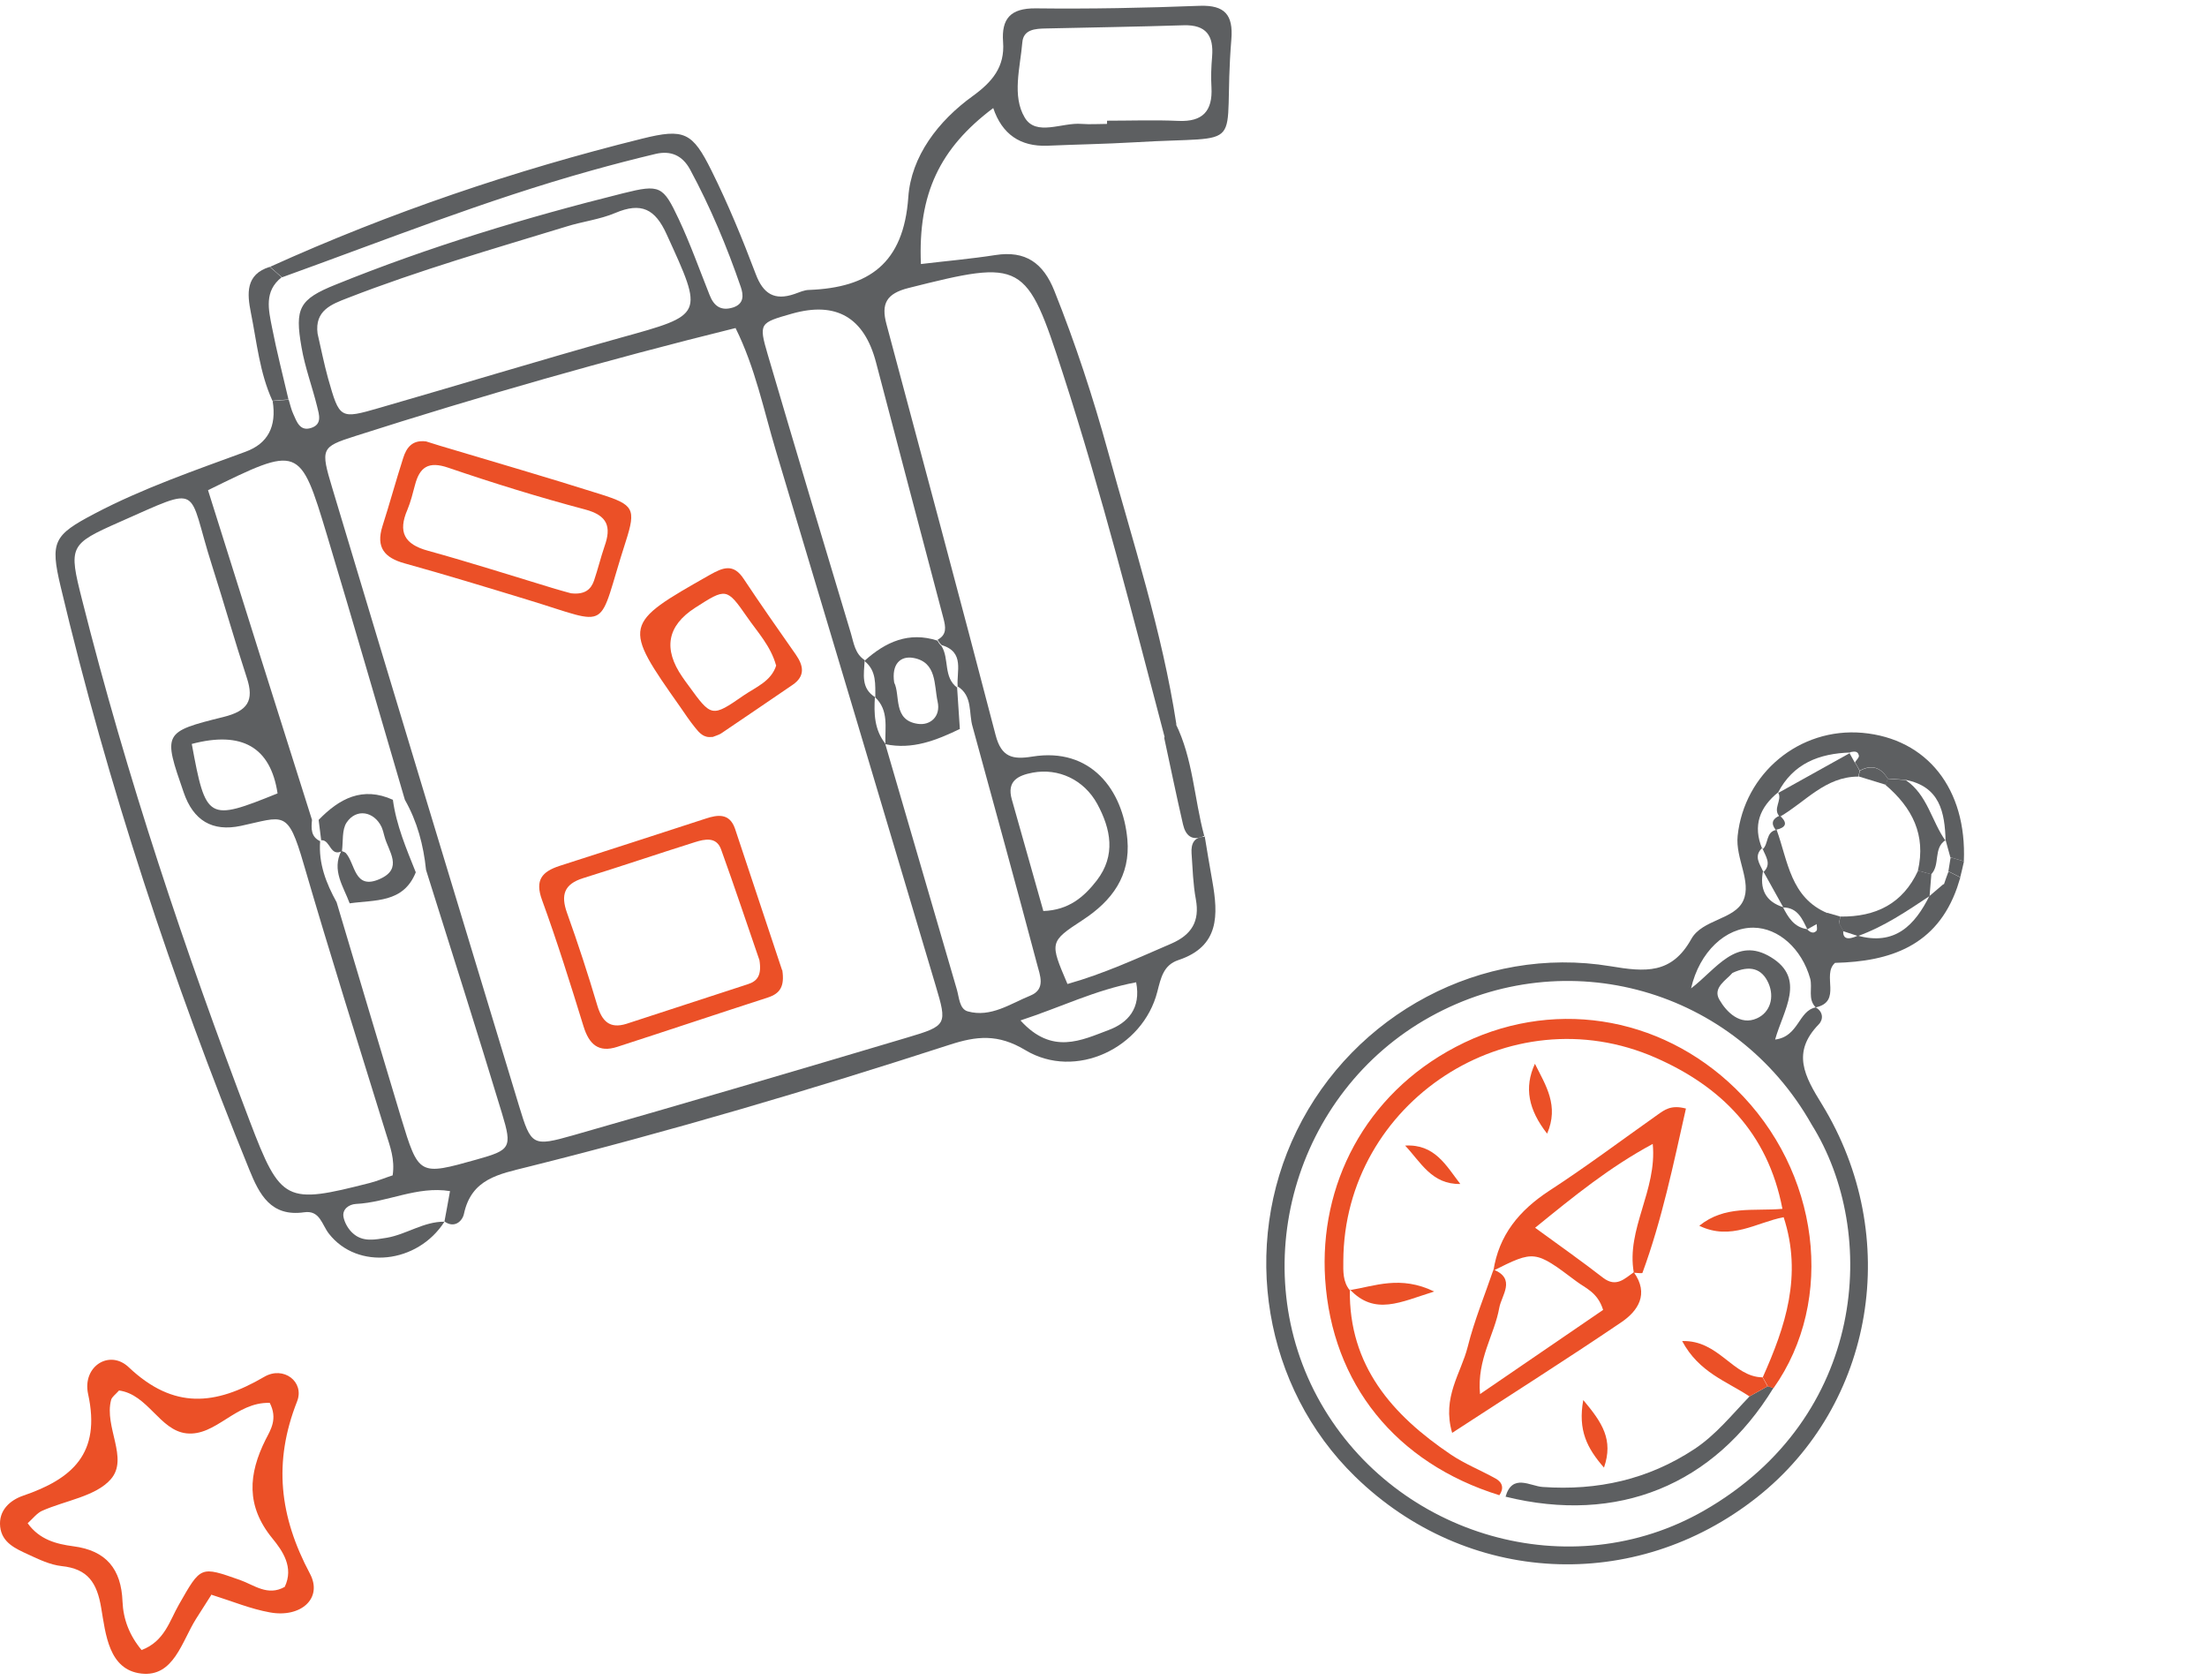
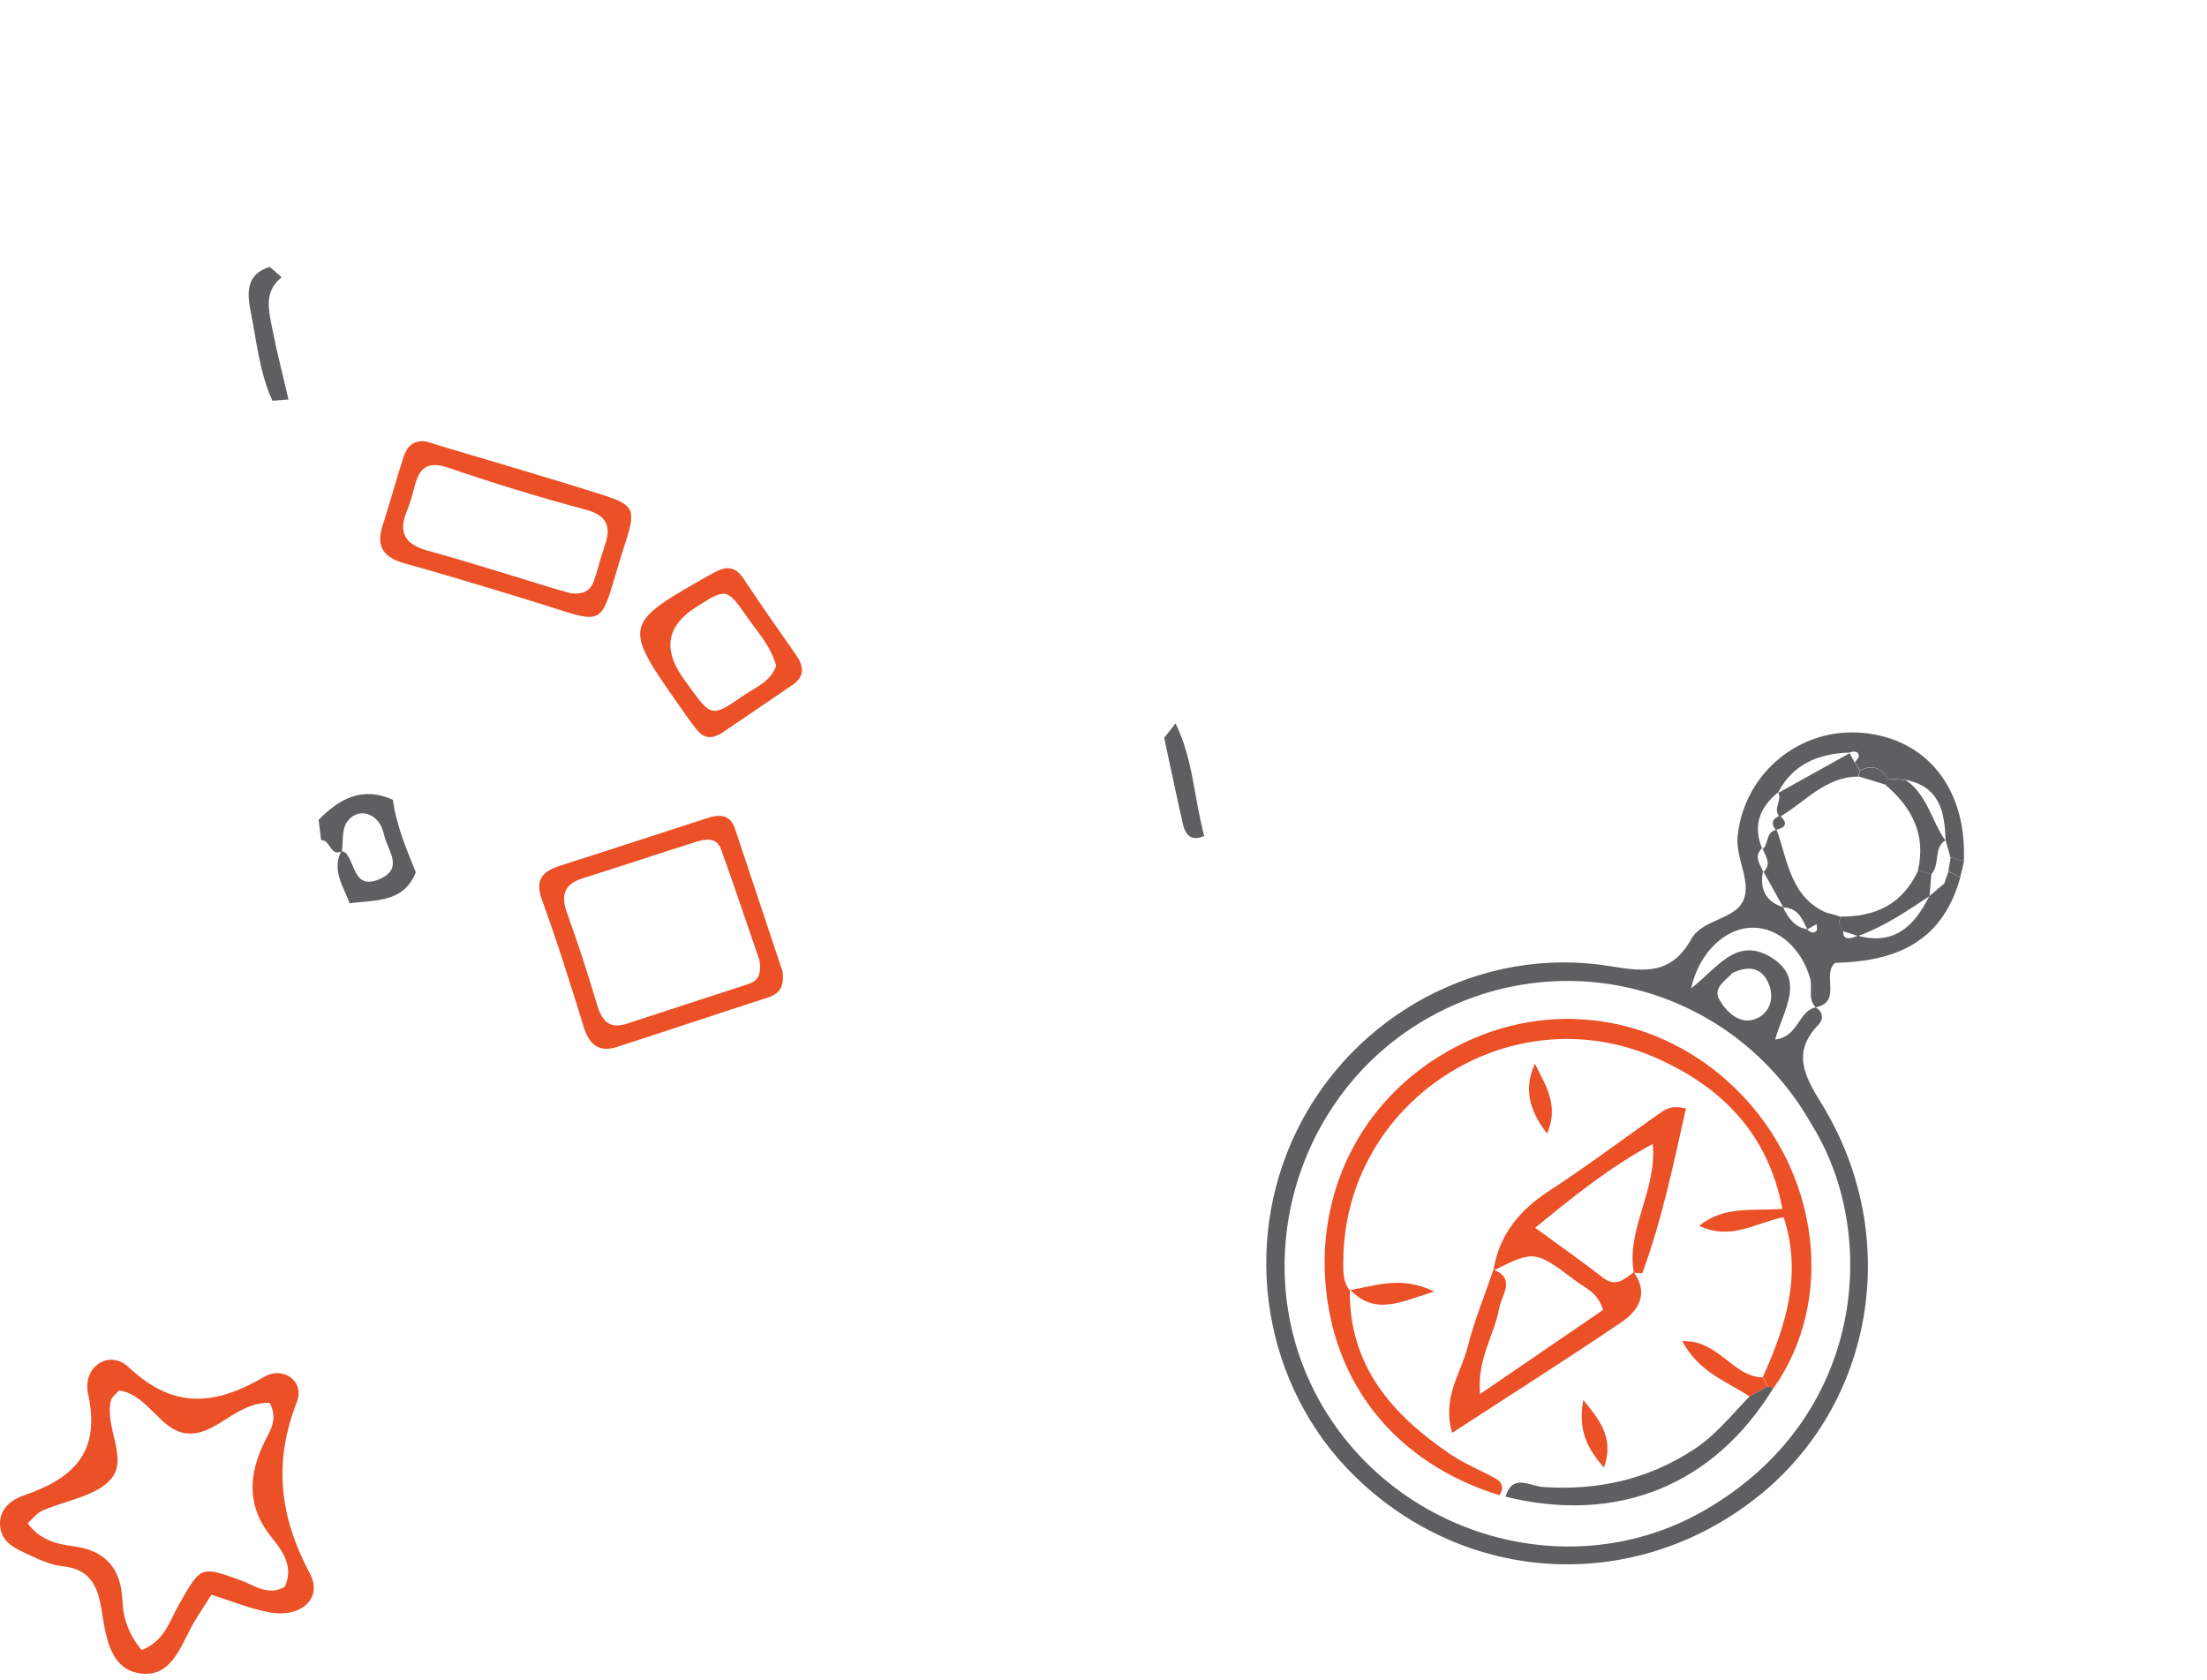
<svg xmlns="http://www.w3.org/2000/svg" width="159" height="121" viewBox="0 0 159 121" fill="none">
  <path d="M15.249 114.893C16.73 115.357 18.05 115.91 19.442 116.16C21.654 116.57 23.277 115.161 22.332 113.377C20.137 109.255 19.673 105.348 21.404 100.959C21.957 99.549 20.423 98.372 19.031 99.193C15.516 101.244 12.519 101.566 9.272 98.497C7.898 97.195 5.918 98.425 6.346 100.424C7.291 104.724 5.204 106.543 1.654 107.757C0.726 108.078 -0.113 108.809 0.012 109.987C0.137 111.146 1.136 111.575 2.028 111.985C2.795 112.342 3.616 112.734 4.437 112.824C6.328 113.02 6.988 114.019 7.291 115.839C7.613 117.712 7.827 120.299 10.182 120.567C12.519 120.834 13.09 118.265 14.125 116.624C14.499 116.035 14.874 115.446 15.249 114.858V114.893ZM19.424 101.048C20.03 102.208 19.495 103.011 19.138 103.707C17.889 106.204 17.711 108.488 19.62 110.825C20.351 111.717 21.19 112.913 20.512 114.322C19.281 115.018 18.3 114.18 17.283 113.823C14.428 112.824 14.482 112.806 12.894 115.589C12.216 116.766 11.859 118.247 10.2 118.872C9.325 117.819 8.879 116.659 8.826 115.375C8.737 113.055 7.666 111.7 5.275 111.396C4.08 111.236 2.849 110.932 1.993 109.737C2.403 109.362 2.671 109.005 3.027 108.845C4.704 108.096 6.899 107.81 7.987 106.561C9.29 105.063 7.488 102.797 8.005 100.852C8.059 100.638 8.326 100.459 8.576 100.174C10.664 100.459 11.502 103.046 13.429 103.261C15.552 103.493 16.979 100.995 19.424 101.066V101.048Z" fill="#EB5027" />
-   <path d="M86.785 60.208C86.97 61.302 87.139 62.381 87.34 63.475C87.771 65.911 87.864 68.177 84.904 69.163C83.825 69.518 83.64 70.427 83.378 71.444C82.346 75.514 77.475 77.826 73.868 75.652C71.895 74.466 70.354 74.635 68.412 75.267C58.377 78.519 48.266 81.51 38.016 84.068C35.935 84.592 33.962 84.916 33.422 87.459C33.314 87.953 32.759 88.523 32.02 87.999C32.143 87.305 32.282 86.627 32.42 85.81C30.047 85.425 27.904 86.627 25.638 86.735C25.13 86.766 24.652 87.12 24.744 87.66C24.821 88.091 25.099 88.569 25.438 88.862C26.147 89.494 27.01 89.309 27.873 89.17C29.291 88.924 30.524 87.999 32.02 88.014C30.077 91.051 25.746 91.513 23.696 88.877C23.187 88.23 23.049 87.166 21.908 87.336C19.519 87.675 18.686 86.057 17.962 84.269C12.398 70.597 7.774 56.616 4.367 42.251C3.596 39.014 3.874 38.551 6.802 37.01C10.286 35.176 14.016 33.896 17.7 32.54C19.293 31.954 19.94 30.736 19.642 28.887C20.027 28.856 20.413 28.825 20.798 28.794C20.906 29.149 20.983 29.519 21.137 29.843C21.384 30.397 21.615 31.091 22.417 30.829C23.234 30.567 22.987 29.858 22.848 29.288C22.494 27.854 21.97 26.467 21.723 25.018C21.23 22.213 21.538 21.565 24.189 20.502C30.925 17.773 37.861 15.677 44.905 13.92C47.557 13.257 47.772 13.396 48.898 15.785C49.73 17.558 50.393 19.423 51.117 21.242C51.425 22.043 51.934 22.428 52.813 22.151C53.614 21.889 53.568 21.257 53.368 20.671C52.366 17.758 51.179 14.922 49.715 12.209C49.16 11.192 48.327 10.837 47.248 11.084C45.691 11.454 44.15 11.855 42.609 12.286C35.025 14.398 27.719 17.311 20.32 19.978C20.027 19.731 19.75 19.484 19.457 19.222C28.104 15.307 37.06 12.271 46.262 9.989C49.298 9.234 49.884 9.527 51.256 12.286C52.458 14.706 53.491 17.219 54.447 19.747C54.986 21.18 55.803 21.673 57.236 21.18C57.591 21.057 57.946 20.887 58.3 20.887C62.6 20.718 65.097 18.991 65.437 14.213C65.637 11.269 67.595 8.71 70.076 6.922C71.479 5.905 72.404 4.826 72.265 3.022C72.142 1.358 72.789 0.587 74.608 0.602C78.538 0.649 82.484 0.572 86.43 0.418C88.249 0.356 88.85 1.08 88.712 2.822C88.033 11.146 90.145 9.743 81.729 10.252C79.633 10.375 77.552 10.406 75.456 10.498C73.493 10.57 72.193 9.666 71.556 7.785C67.702 10.683 66.13 13.966 66.346 19.022C68.134 18.806 69.937 18.652 71.71 18.375C73.883 18.035 75.163 18.945 75.964 20.964C77.475 24.741 78.739 28.594 79.818 32.509C81.606 39.029 83.717 45.457 84.75 52.177C84.473 52.516 84.195 52.855 83.933 53.21C81.621 44.408 79.386 35.592 76.581 26.929C73.945 18.791 73.714 18.668 65.452 20.748C63.864 21.149 63.464 21.874 63.864 23.353C66.5 33.218 69.151 43.068 71.725 52.948C72.142 54.566 72.959 54.736 74.377 54.505C78.585 53.826 80.897 56.894 81.22 60.47C81.452 63.09 80.126 64.894 77.999 66.281C75.594 67.853 75.625 67.884 76.904 70.889C79.494 70.165 81.929 69.04 84.396 67.976C85.844 67.344 86.446 66.373 86.153 64.786C85.952 63.707 85.922 62.581 85.844 61.472C85.798 60.778 86.029 60.269 86.831 60.285L86.785 60.208ZM63.063 50.25L63.032 50.189C62.955 51.391 62.986 52.578 63.787 53.58H63.772C65.498 59.483 67.209 65.387 68.936 71.29C69.105 71.876 69.121 72.693 69.722 72.862C71.386 73.325 72.789 72.308 74.238 71.722C75.363 71.259 74.916 70.242 74.716 69.471C73.205 63.768 71.633 58.081 70.076 52.377C69.768 51.376 70.107 50.127 68.966 49.433L68.997 49.495C68.889 48.385 69.537 46.983 67.841 46.474C67.718 46.366 67.625 46.227 67.548 46.089C68.227 45.719 68.134 45.179 67.965 44.532C66.331 38.382 64.728 32.232 63.109 26.097C62.256 22.86 60.237 21.694 57.051 22.598C54.724 23.261 54.647 23.276 55.31 25.542C57.283 32.247 59.286 38.952 61.306 45.642C61.506 46.32 61.599 47.106 62.292 47.553V47.584C62.246 48.555 61.999 49.588 63.063 50.235V50.25ZM23.064 60.608C22.941 62.212 23.496 63.63 24.251 65.001C25.792 70.165 27.334 75.344 28.89 80.508C30.17 84.716 30.185 84.7 34.362 83.529C36.767 82.851 36.921 82.696 36.166 80.215C34.393 74.358 32.528 68.516 30.694 62.674C30.509 60.886 30.062 59.19 29.168 57.618C27.303 51.268 25.469 44.902 23.557 38.551C21.6 32.062 21.569 32.078 14.987 35.314C17.469 43.206 19.966 51.144 22.478 59.067C22.417 59.684 22.386 60.285 23.079 60.608H23.064ZM52.998 23.631C43.703 25.927 34.609 28.532 25.592 31.415C23.126 32.201 23.079 32.309 23.943 35.176C28.397 50.019 32.898 64.863 37.399 79.691C38.262 82.542 38.37 82.619 41.299 81.787C49.345 79.49 57.36 77.132 65.375 74.743C68.242 73.895 68.242 73.803 67.41 71.013C63.587 58.158 59.749 45.318 55.895 32.463C55.017 29.534 54.416 26.513 52.998 23.646V23.631ZM28.289 84.669C28.459 83.513 28.104 82.604 27.811 81.664C25.808 75.19 23.773 68.747 21.877 62.242C20.721 58.266 20.459 58.836 17.346 59.499C15.301 59.93 13.929 59.124 13.23 57.079C11.75 52.809 11.735 52.732 16.097 51.653C17.839 51.221 18.332 50.482 17.777 48.817C16.898 46.135 16.128 43.407 15.265 40.709C13.446 35.022 14.694 34.929 8.606 37.611C4.984 39.214 4.937 39.353 5.908 43.191C9.13 55.984 13.307 68.454 17.993 80.77C20.228 86.642 20.598 86.766 26.64 85.224C27.226 85.07 27.781 84.839 28.305 84.669H28.289ZM22.879 24.032C23.126 25.11 23.341 26.189 23.634 27.253C24.467 30.182 24.482 30.212 27.349 29.38C33.129 27.715 38.879 25.958 44.674 24.34C50.747 22.66 50.701 22.737 48.034 16.895C47.202 15.045 46.2 14.552 44.335 15.338C43.21 15.816 41.961 15.955 40.79 16.325C35.503 17.943 30.185 19.469 25.037 21.473C23.881 21.92 22.663 22.367 22.879 24.032ZM79.756 8.926V8.695C81.467 8.695 83.193 8.633 84.904 8.71C86.646 8.787 87.371 8.001 87.278 6.29C87.232 5.55 87.263 4.81 87.324 4.086C87.448 2.575 86.908 1.774 85.274 1.82C81.96 1.928 78.646 1.974 75.332 2.051C74.592 2.067 73.729 2.113 73.652 3.053C73.498 4.872 72.897 6.907 73.822 8.464C74.639 9.851 76.519 8.803 77.922 8.926C78.538 8.972 79.155 8.926 79.756 8.926ZM75.147 65.633C77.012 65.572 78.107 64.601 79.016 63.429C80.403 61.626 80.034 59.73 79.047 57.911C78.091 56.169 76.257 55.322 74.407 55.661C73.344 55.861 72.512 56.262 72.897 57.603C73.652 60.285 74.407 62.967 75.163 65.618L75.147 65.633ZM13.816 53.595C14.833 59.113 14.972 59.19 19.997 57.156C19.493 53.826 17.433 52.639 13.816 53.595ZM73.529 73.525C75.795 76.022 77.906 74.943 79.879 74.203C81.236 73.695 82.222 72.662 81.852 70.766C78.893 71.321 76.411 72.57 73.529 73.51V73.525Z" fill="#5D5F61" />
  <path d="M19.426 19.222C19.719 19.469 19.997 19.715 20.29 19.977C19.01 20.979 19.349 22.32 19.596 23.584C19.935 25.326 20.382 27.052 20.783 28.779C20.397 28.809 20.012 28.84 19.627 28.871C18.702 26.852 18.502 24.648 18.07 22.505C17.808 21.18 17.669 19.762 19.442 19.222H19.426Z" fill="#5D5F61" />
  <path d="M86.754 60.223C85.875 60.624 85.413 60.192 85.228 59.391C84.75 57.31 84.319 55.229 83.872 53.148C84.149 52.809 84.411 52.47 84.689 52.115C85.952 54.659 86.029 57.526 86.754 60.208V60.223Z" fill="#5D5F61" />
-   <path d="M69.152 52.516C67.456 53.333 65.73 54.026 63.772 53.61H63.788C63.741 52.439 64.065 51.175 63.032 50.219L63.063 50.281C63.048 49.325 63.171 48.339 62.292 47.63V47.599C63.803 46.242 65.468 45.487 67.533 46.15C67.61 46.289 67.703 46.428 67.826 46.535C68.412 47.46 67.934 48.801 68.982 49.556L68.951 49.495L69.152 52.531V52.516ZM64.42 49.171C64.882 50.096 64.312 51.884 66.115 52.146C66.994 52.285 67.795 51.637 67.549 50.543C67.287 49.341 67.502 47.707 65.807 47.399C64.867 47.229 64.219 47.846 64.42 49.171Z" fill="#5D5F61" />
  <path d="M56.358 69.888C56.543 71.09 56.173 71.583 55.325 71.861C51.703 73.032 48.081 74.25 44.459 75.421C43.117 75.853 42.439 75.236 42.039 73.941C41.098 70.889 40.143 67.838 39.048 64.832C38.524 63.398 39.048 62.797 40.312 62.381C43.827 61.256 47.325 60.115 50.84 58.974C51.718 58.682 52.566 58.574 52.952 59.699C54.123 63.198 55.279 66.697 56.343 69.888H56.358ZM54.709 69.163C53.876 66.758 52.952 63.969 51.95 61.194C51.611 60.254 50.763 60.454 50.069 60.67C47.372 61.518 44.705 62.427 42.023 63.26C40.636 63.691 40.389 64.477 40.852 65.772C41.638 67.961 42.362 70.18 43.025 72.415C43.364 73.556 43.904 74.142 45.137 73.756C48.05 72.816 50.963 71.845 53.876 70.905C54.555 70.689 54.894 70.273 54.709 69.148V69.163Z" fill="#EB5027" />
  <path d="M30.694 31.8C30.971 31.892 31.326 32 31.68 32.108C35.549 33.264 39.418 34.389 43.272 35.607C45.645 36.362 45.846 36.64 45.075 39.029C42.948 45.611 44.212 45.087 37.954 43.191C35.025 42.297 32.096 41.403 29.152 40.586C27.704 40.185 27.072 39.445 27.549 37.919C28.073 36.285 28.52 34.636 29.045 33.002C29.276 32.262 29.692 31.677 30.678 31.8H30.694ZM41.16 42.744C42.146 42.852 42.578 42.451 42.794 41.834C43.071 41.017 43.272 40.185 43.549 39.368C44.058 37.95 43.78 37.133 42.146 36.702C38.832 35.823 35.549 34.806 32.297 33.696C30.863 33.203 30.231 33.65 29.892 34.96C29.738 35.545 29.584 36.162 29.353 36.717C28.659 38.32 29.122 39.214 30.833 39.676C33.9 40.524 36.937 41.495 39.988 42.42C40.451 42.559 40.929 42.682 41.144 42.744H41.16Z" fill="#EB5027" />
  <path d="M51.302 53.087C50.701 53.179 50.377 52.794 50.069 52.408C49.684 51.931 49.344 51.422 49.005 50.929C44.844 45.025 44.874 44.963 51.133 41.418C52.088 40.879 52.843 40.571 53.583 41.711C54.801 43.545 56.065 45.349 57.329 47.152C57.899 47.969 58.023 48.709 57.098 49.341C55.387 50.512 53.66 51.684 51.95 52.84C51.749 52.963 51.502 53.025 51.318 53.102L51.302 53.087ZM55.911 47.938C55.526 46.536 54.57 45.534 53.815 44.439C52.35 42.328 52.304 42.358 50.069 43.792C48.065 45.087 47.762 46.746 49.16 48.771C49.298 48.971 49.437 49.171 49.591 49.372C51.256 51.669 51.271 51.699 53.583 50.096C54.462 49.495 55.572 49.079 55.926 47.923L55.911 47.938Z" fill="#EB5027" />
  <path d="M23.141 60.547C23.079 60.053 23.018 59.56 22.956 59.067C24.451 57.526 26.116 56.632 28.305 57.618C28.551 59.452 29.276 61.148 29.954 62.843C29.06 65.078 27.01 64.816 25.191 65.078C24.744 63.861 23.881 62.705 24.59 61.302C24.698 61.348 24.837 61.379 24.914 61.456C25.607 62.227 25.515 64.123 27.334 63.337C29.091 62.581 27.981 61.333 27.703 60.269C27.642 60.038 27.58 59.791 27.488 59.576C26.948 58.45 25.669 58.219 24.975 59.252C24.621 59.776 24.729 60.624 24.636 61.317C23.788 61.749 23.804 60.516 23.172 60.531L23.141 60.547Z" fill="#5D5F61" />
  <path d="M141 63.939C139.53 68.144 136.172 69.273 132.202 69.367C131.219 70.231 132.746 72.151 130.812 72.575C130.213 71.973 130.598 71.176 130.409 70.488C129.804 68.355 128.136 66.849 126.328 66.832C124.34 66.81 122.437 68.557 121.83 71.206C123.652 69.821 125.071 67.426 127.581 68.957C130.141 70.514 128.481 72.761 127.886 74.892C129.601 74.677 129.553 72.817 130.812 72.575C131.357 72.888 131.368 73.447 131.032 73.793C129.059 75.826 130.003 77.523 131.26 79.558C137.092 89.084 135.027 101.188 126.587 107.862C117.768 114.836 105.651 114.207 97.617 106.366C91.054 99.964 89.347 89.8 93.421 81.463C97.527 73.057 106.752 68.08 116.018 69.608C118.548 70.034 120.432 70.185 121.845 67.652C122.637 66.223 124.971 66.265 125.592 64.878C126.208 63.512 125.016 61.847 125.186 60.218C125.662 55.718 129.634 52.396 134.179 52.795C138.841 53.216 141.707 56.842 141.482 62.048C141.16 61.945 140.832 61.863 140.51 61.76C140.402 61.344 140.28 60.935 140.165 60.506L140.168 60.575C140.111 58.507 139.753 56.66 137.282 56.183C136.86 56.153 136.417 56.118 135.994 56.088C135.503 55.268 134.838 55.056 133.982 55.515C133.869 55.313 133.757 55.111 133.644 54.909C133.748 54.746 133.96 54.557 133.919 54.421C133.834 54.045 133.508 54.156 133.247 54.195L133.31 54.213C131.07 54.278 129.177 54.997 128.085 57.122L128.123 57.065C126.771 58.153 126.257 59.48 126.959 61.153L126.97 61.077C126.313 61.672 126.779 62.224 127.025 62.792L127.022 62.724C126.755 64.019 127.169 64.953 128.491 65.363L128.434 65.325C128.82 66.08 129.246 66.813 130.217 66.943L130.154 66.925C130.363 67.109 130.607 67.326 130.864 67.059C130.949 66.959 130.876 66.7 130.874 66.507L131.17 66.342L131.467 66.177C131.802 66.272 132.138 66.368 132.473 66.463C132.578 66.652 132.683 66.84 132.795 67.042C132.748 67.633 133.107 67.751 133.874 67.395L133.805 67.398C136.502 68.155 137.954 66.676 139.03 64.489L138.999 64.559C139.331 64.269 139.671 63.991 140.003 63.701C140.323 63.769 140.657 63.83 140.97 63.886L141 63.939ZM130.524 81.026C125.013 71.251 112.86 67.802 103.035 73.254C93.21 78.706 89.611 91.382 95.154 101.086C100.637 110.683 113.144 114.358 122.78 108.818C134.46 102.104 135.397 88.828 130.524 81.026ZM124.809 70.094C124.397 70.589 123.352 71.153 123.874 72.026C124.39 72.921 125.379 73.906 126.576 73.363C127.523 72.941 127.855 71.857 127.409 70.835C126.941 69.772 126.066 69.501 124.809 70.094Z" fill="#5D5F61" />
  <path d="M141.49 62.061C141.403 62.445 141.317 62.828 141.223 63.198C140.934 63.059 140.658 62.913 140.369 62.773C140.43 62.44 140.47 62.1 140.531 61.766C140.853 61.869 141.181 61.951 141.503 62.054L141.49 62.061Z" fill="#5D5F61" />
  <path d="M141.23 63.212C141.151 63.45 141.079 63.701 141 63.939C140.679 63.871 140.353 63.823 140.033 63.755C140.149 63.425 140.252 63.103 140.376 62.787C140.665 62.926 140.941 63.072 141.23 63.212Z" fill="#5D5F61" />
  <path d="M136.002 56.102C136.424 56.131 136.867 56.167 137.289 56.196C138.868 57.258 139.153 59.164 140.175 60.588L140.172 60.519C139.259 61.098 139.802 62.295 139.129 62.987C138.815 62.898 138.5 62.808 138.172 62.726C138.769 60.154 137.764 58.19 135.849 56.557C135.891 56.41 135.933 56.264 135.975 56.117L136.002 56.102Z" fill="#5D5F61" />
  <path d="M131.483 66.238L131.187 66.403L130.891 66.568C130.648 66.703 130.406 66.838 130.163 66.973L130.226 66.991C129.847 66.214 129.52 65.373 128.443 65.372L128.5 65.411C128.013 64.536 127.518 63.647 127.031 62.771L127.034 62.84C127.67 62.239 127.19 61.695 126.978 61.125L126.968 61.201C127.441 60.814 127.187 59.915 127.995 59.782C128.813 62.044 128.992 64.679 131.677 65.795C131.622 65.949 131.567 66.103 131.519 66.271L131.483 66.238Z" fill="#5D5F61" />
  <path d="M133.638 54.93C133.751 55.132 133.876 55.326 133.975 55.536C133.947 55.675 133.911 55.801 133.87 55.948C131.489 55.95 130.059 57.786 128.229 58.84C127.66 58.293 128.432 57.652 128.104 57.093L128.065 57.15C129.802 56.183 131.553 55.209 133.29 54.241L133.227 54.224C133.362 54.466 133.49 54.695 133.625 54.937L133.638 54.93Z" fill="#5D5F61" />
  <path d="M132.812 67.104C132.707 66.915 132.602 66.727 132.49 66.525C132.524 66.364 132.558 66.204 132.585 66.031C135.126 66.063 137.085 65.113 138.186 62.719C138.5 62.808 138.815 62.898 139.143 62.98C139.091 63.52 139.06 64.067 139.008 64.607L139.039 64.537C137.377 65.639 135.73 66.767 133.814 67.446L133.883 67.443C133.519 67.328 133.168 67.205 132.805 67.09L132.812 67.104Z" fill="#5D5F61" />
  <path d="M133.989 55.529C134.845 55.07 135.51 55.282 136.002 56.102C135.96 56.248 135.918 56.395 135.876 56.542C135.219 56.343 134.554 56.131 133.897 55.933C133.925 55.794 133.961 55.668 134.003 55.521L133.989 55.529Z" fill="#5D5F61" />
  <path d="M132.489 66.524C132.154 66.429 131.818 66.333 131.483 66.238C131.538 66.084 131.594 65.929 131.641 65.762C131.956 65.851 132.27 65.941 132.585 66.03C132.55 66.191 132.516 66.351 132.489 66.524Z" fill="#5D5F61" />
  <path d="M108.46 107.845C108.942 106.112 110.254 107.075 111.147 107.125C115.092 107.399 118.734 106.589 122.052 104.406C123.615 103.378 124.765 101.926 126.051 100.592C126.482 100.353 126.926 100.105 127.357 99.865C127.504 99.907 127.63 99.943 127.763 99.992C123.478 106.999 116.545 109.818 108.466 107.824L108.46 107.845Z" fill="#5D5F61" />
  <path d="M128.219 58.758C128.844 59.31 128.651 59.629 127.927 59.785C127.561 59.319 127.691 58.982 128.219 58.758Z" fill="#5D5F61" />
  <path d="M97.247 92.9C97.167 98.396 100.305 101.941 104.515 104.783C105.533 105.47 106.684 105.922 107.76 106.523C108.248 106.798 108.364 107.228 108.02 107.719C100.555 105.401 95.961 99.684 95.468 92.144C95.031 85.401 98.309 78.866 104.877 75.422C111.633 71.872 119.56 73.087 125.041 78.433C131.114 84.367 132.264 93.659 127.771 100.006C127.637 99.957 127.491 99.915 127.365 99.879C127.245 99.663 127.125 99.448 126.997 99.219C128.623 95.579 129.867 91.888 128.501 87.691C126.537 88.061 124.713 89.412 122.422 88.306C124.274 86.816 126.309 87.271 128.412 87.088C127.361 81.587 123.957 78.26 119.284 76.204C108.749 71.572 96.821 79.394 96.777 90.85C96.769 91.596 96.739 92.336 97.243 92.955L97.261 92.892L97.247 92.9Z" fill="#EB5027" />
  <path d="M107.587 91.572C107.975 88.974 109.456 87.197 111.615 85.784C114.271 84.058 116.809 82.152 119.404 80.318C119.9 79.972 120.365 79.572 121.461 79.862C120.556 83.876 119.739 87.859 118.329 91.696C118.311 91.759 117.922 91.693 117.707 91.689C117.14 88.547 119.397 85.756 119.069 82.41C115.936 84.102 113.425 86.152 110.595 88.451C112.406 89.771 113.973 90.875 115.495 92.056C116.445 92.78 117.043 92.112 117.706 91.655C118.824 93.22 118.009 94.45 116.79 95.269C112.871 97.927 108.864 100.458 104.619 103.227C103.864 100.666 105.27 98.913 105.738 97.029C106.207 95.145 106.967 93.311 107.596 91.461C109.24 92.133 108.181 93.305 108.014 94.21C107.673 96.163 106.392 97.918 106.627 100.433C109.835 98.241 112.708 96.272 115.494 94.368C115.092 93.075 114.196 92.797 113.546 92.294C110.569 90.053 110.542 90.068 107.572 91.545L107.587 91.572Z" fill="#EB5027" />
  <path d="M127.344 99.873C126.913 100.113 126.468 100.36 126.037 100.6C124.409 99.513 122.401 98.885 121.189 96.613C123.842 96.53 124.837 99.205 126.984 99.227C127.104 99.442 127.224 99.658 127.351 99.887L127.344 99.873Z" fill="#EB5027" />
-   <path d="M105.204 85.295C103.15 85.344 102.346 83.71 101.231 82.531C103.364 82.402 104.186 83.974 105.204 85.295Z" fill="#EB5027" />
  <path d="M110.581 76.638C111.369 78.211 112.33 79.652 111.46 81.671C110.114 79.951 109.788 78.35 110.581 76.638Z" fill="#EB5027" />
  <path d="M97.222 92.949C99.051 92.654 100.886 91.862 103.326 93.044C100.889 93.801 99.05 94.807 97.24 92.886L97.222 92.949Z" fill="#EB5027" />
  <path d="M115.556 105.729C114.335 104.328 113.67 103.039 114.064 100.862C115.426 102.485 116.253 103.718 115.556 105.729Z" fill="#EB5027" />
</svg>